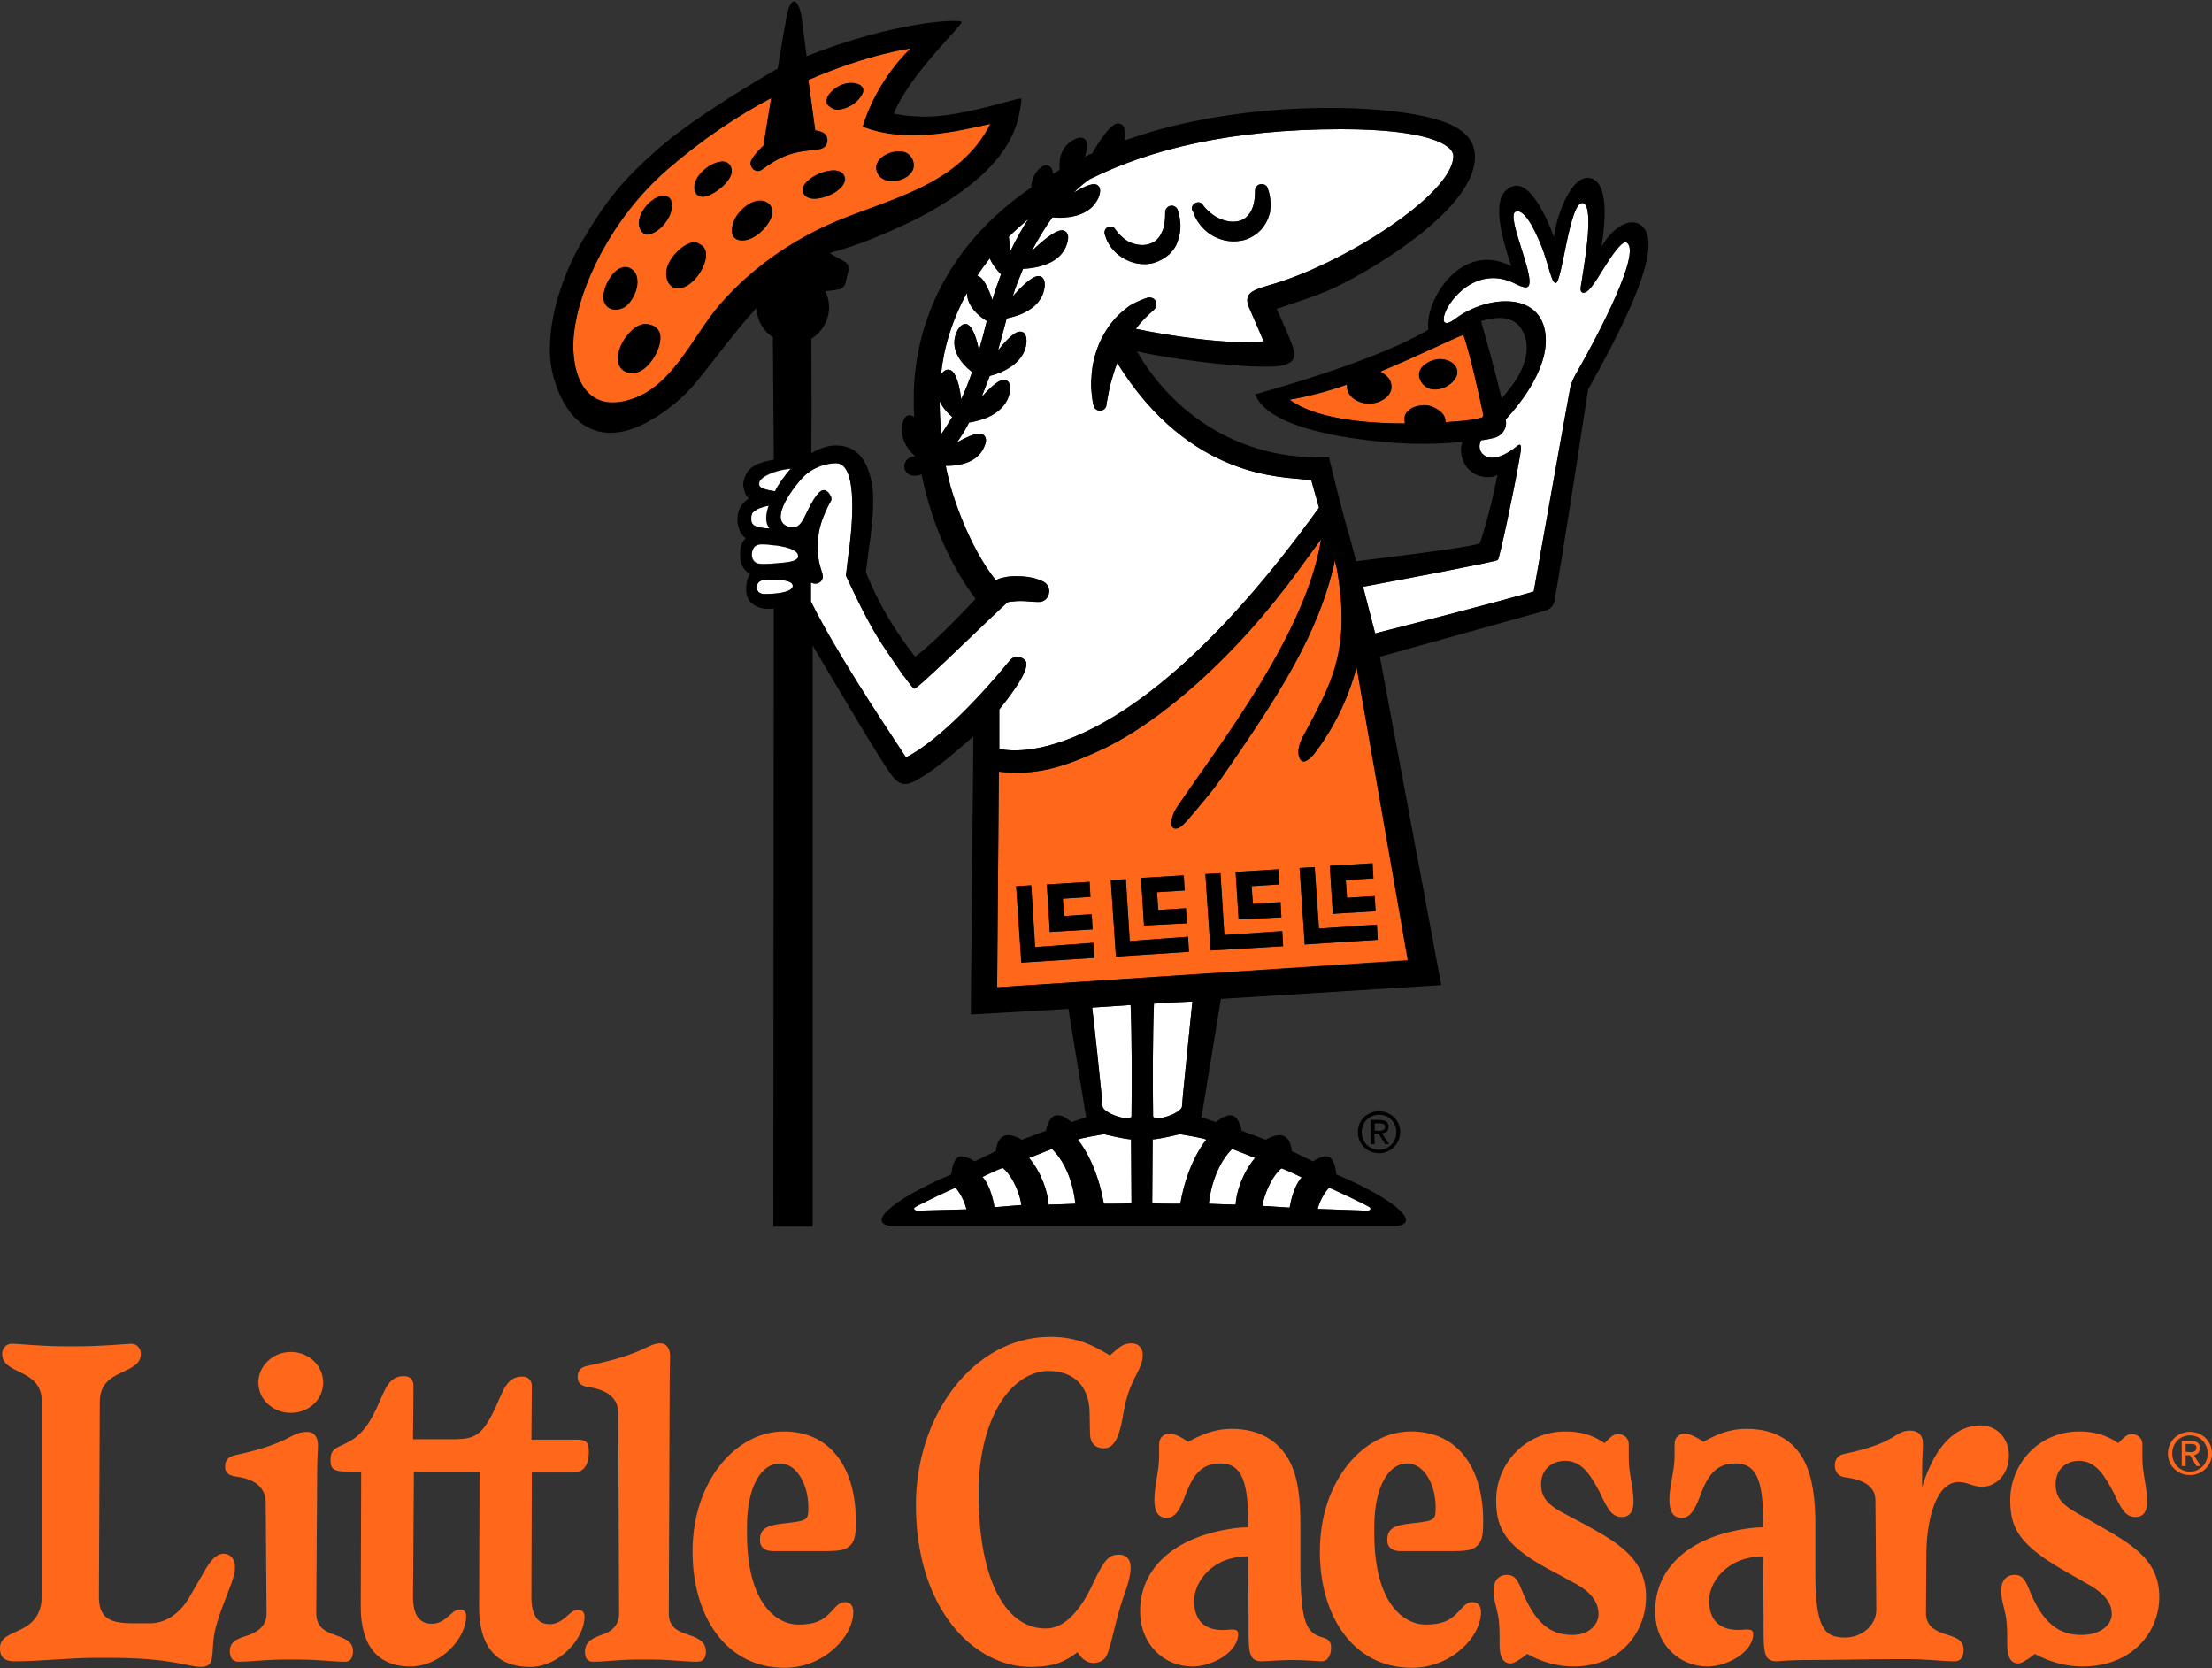
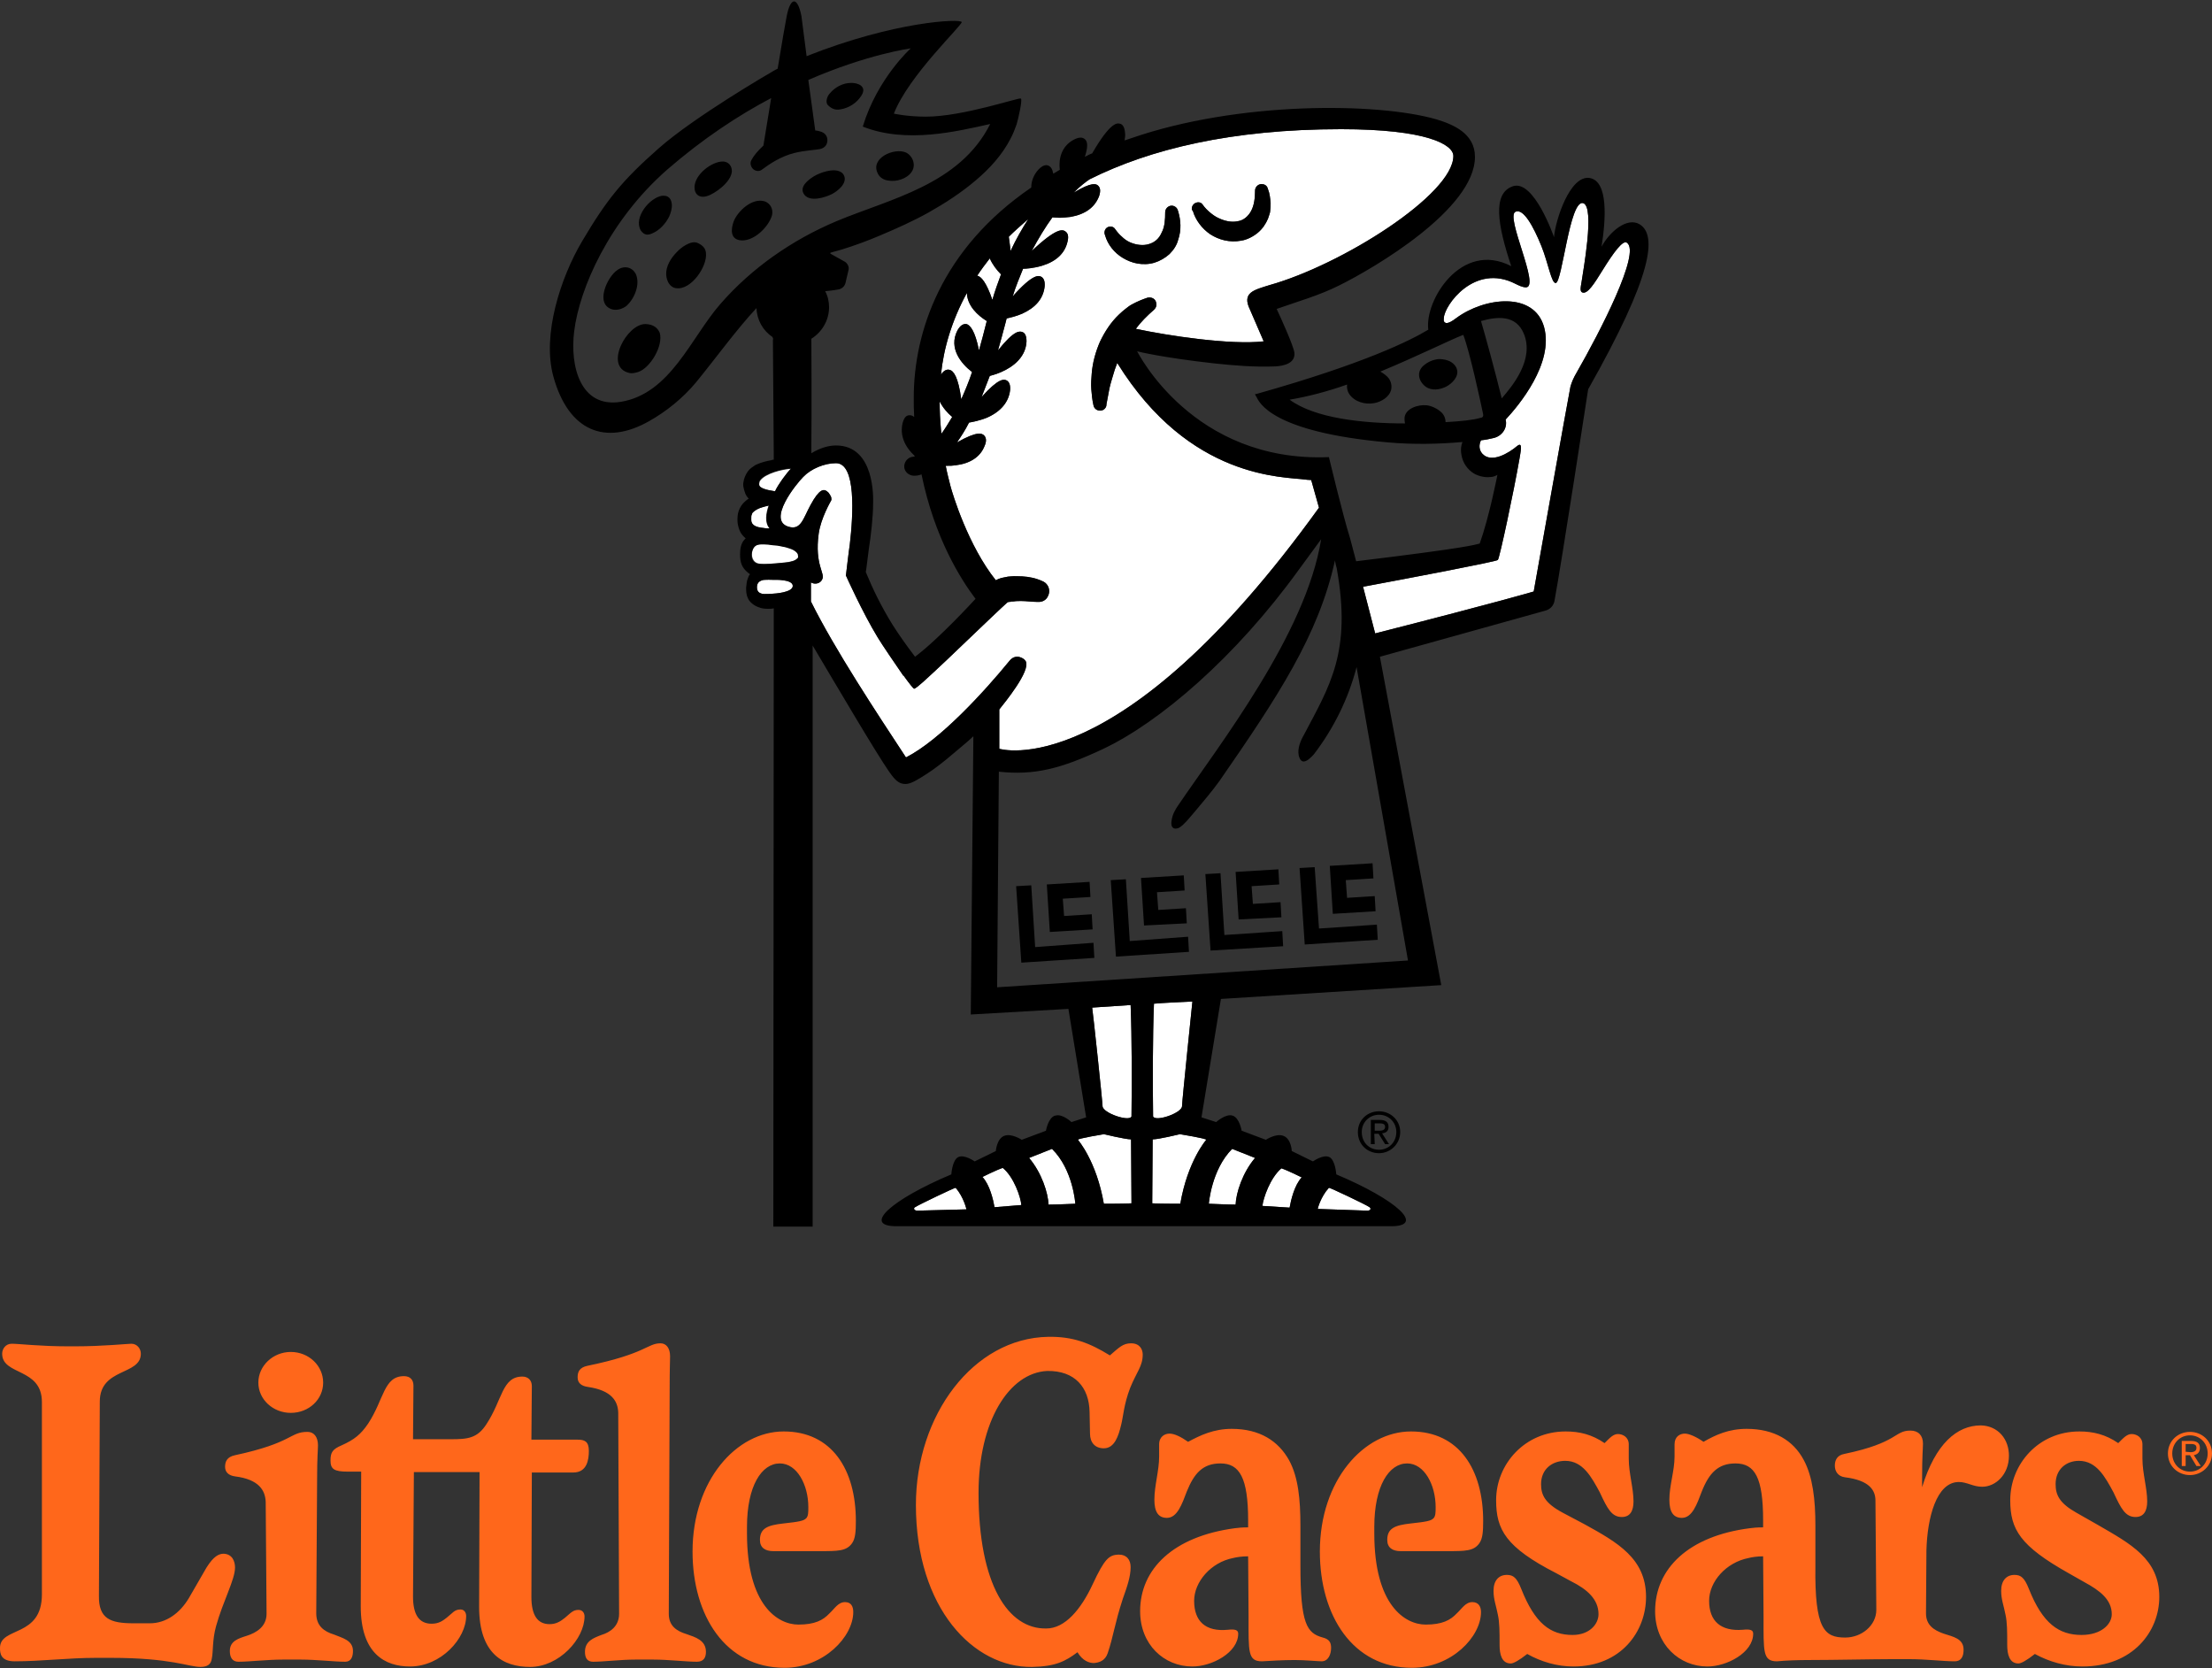
<svg xmlns="http://www.w3.org/2000/svg" version="1.1" id="Layer_1" x="0px" y="0px" viewBox="0 0 512 386.1" style="enable-background:new 0 0 512 386.1;" xml:space="preserve">
  <rect x="0" y="0" width="512" height="386.1" fill="#333333" stroke="none" />
  <style type="text/css"> .st0{fill:#FF671B;} .st1{fill:#FFFFFF;} </style>
  <g>
    <g>
      <g>
-         <path class="st0" d="M230.8,228.5l0.4-49.9c8.2,0.9,14.4-0.7,24-5.2c13.2-6.2,30.8-21.3,45.4-41.5l5.2-7.1 c-3.5,21.9-23.6,47.6-33.1,61.6c-0.7,1-1.3,2.1-1.5,3.4c-0.1,0.6-0.2,1.6,0.5,1.9c0.5,0.2,1.1,0,1.5-0.3c0.6-0.4,1.1-1,1.6-1.5 c0.6-0.7,1.2-1.4,1.8-2.1c2-2.4,3.9-4.6,5.7-7.1c13.5-19.5,22.9-33.7,26.7-51c0.1,0.6,0.2,1.2,0.4,1.8 c3.5,19.4-1.6,27.2-7.6,38.6c-0.8,1.4-1.5,3.1-1.2,4.7c0.5,2.1,1.7,1.8,3.5-0.2c4.6-6,8-12.9,9.9-20.2l11.8,67.8L230.8,228.5z M296.6,212.3l-0.2-3.5l-6.4,0.4l-0.3-4.1l6.4-0.4l-0.2-3.5l-9.9,0.6l0.7,11L296.6,212.3z M283.4,216.4l-0.9-14.3l-3.5,0.2 l1.2,17.7L297,219l-0.2-3.5L283.4,216.4z M304.3,200.7l-3.5,0.2l1.2,17.7l16.9-1.1l-0.2-3.5l-13.4,0.9L304.3,200.7z M308.5,211.5 l9.9-0.6l-0.2-3.5l-6.4,0.4l-0.3-4.1l6.4-0.4l-0.2-3.5l-9.9,0.6L308.5,211.5z M274.7,213.7l-0.2-3.5l-6.4,0.4l-0.3-4.1l6.4-0.4 l-0.2-3.5l-9.9,0.6l0.7,11L274.7,213.7z M239.6,219.2l-0.9-14.3l-3.5,0.2l1.2,17.7l16.9-1.1l-0.2-3.5L239.6,219.2z M252.9,215.1 l-0.2-3.5l-6.4,0.4L246,208l6.4-0.4l-0.2-3.5l-9.9,0.6l0.7,11L252.9,215.1z M261.5,217.8l-0.9-14.3l-3.5,0.2l1.2,17.7l16.9-1.1 l-0.2-3.5L261.5,217.8z M334.6,97.7c0-0.8-0.3-1.6-0.9-2.2c-0.9-0.9-2.4-1.6-3.5-1.7c-1.9-0.2-4.9,0.7-5.1,2.9 c0,0.4,0,0.8,0.1,1.3c-9.8,0-20.9-1.2-26.7-5.5c4.2-0.7,8.8-1.9,13.3-3.5c-0.1,0.8,0.1,1.6,0.5,2.2c1.2,1.8,3.7,2.5,5.8,2.1 c1.6-0.3,3.5-1.4,3.9-3.1c0.2-0.9,0-1.9-0.6-2.7c-0.5-0.6-1.2-1.1-1.9-1.5c8.7-3.6,16.3-7.4,19.2-8.5c1.5,3.9,4,15.5,4.6,18.4 c0.1,0.6-0.3,0.8-0.5,0.8C341.1,97.2,338.2,97.5,334.6,97.7z M335.9,83.8c-0.8-0.5-1.9-0.7-2.8-0.7c-1.4,0.1-2.7,0.7-3.7,1.6 c-1.6,1.5-1,3.6,0.6,4.8c1.4,1,3.3,0.7,4.7,0c1.4-0.7,3.1-2.4,2.5-4.1C337,84.7,336.5,84.2,335.9,83.8z M209.7,35.4 c-2.7-1.2-8.4,1.3-6.5,4.9c0.5,0.9,1.5,1.4,2.5,1.6c1.8,0.3,4.2-0.4,5.3-2c0.8-1.1,0.6-2.6-0.2-3.6 C210.5,35.9,210.2,35.6,209.7,35.4z M188.4,40.8c-1.3,0.8-3.6,2.5-2.2,4.3c1.4,1.7,4.8,0.6,6.4-0.2c1.4-0.6,3.6-2.4,2.9-4.1 c-0.2-0.4-0.4-0.7-0.8-0.9C193,38.8,189.7,40,188.4,40.8z M196.9,19.2c-1.7,0-3.6,0.9-4.9,2.5c-0.7,0.8-0.9,2.1-0.4,2.6 c0.8,0.7,1.7,1.3,3,1c1.8-0.3,3.7-1.4,4.8-3.2C200.8,20,198.4,19.1,196.9,19.2z M169.8,51.3c-0.6,1.7-0.8,3.9,1.4,4.3 c3.1,0.5,6.7-3,7.5-5.8c0.4-1.3-0.2-2.7-1.7-3.2C174.1,45.6,170.7,48.9,169.8,51.3z M161.4,56.2c-1.5-0.6-3.8,1.1-4.7,2.1 c-1.4,1.4-2.6,3.3-2.5,5.3c0.1,1.4,0.8,2.9,2.3,3.1c3.5,0.5,7.3-5.1,6.9-8.2C163.3,57.6,162.8,56.8,161.4,56.2z M154.3,45.4 c-0.3-0.1-0.7-0.1-1-0.1c-2.9,0.4-6.7,5-5,8c0.3,0.5,0.9,1,1.5,1c0.4,0,0.8-0.1,1.2-0.3c1.7-0.7,3.1-2.3,3.9-3.9 c0.4-0.7,0.7-1.9,0.7-2.9C155.5,46.4,155.1,45.7,154.3,45.4z M145.6,61.9c-0.9-0.3-1.9-0.1-2.7,0.5c-2.3,1.5-5.3,7.9-1.2,9 c1.1,0.3,2.4-0.1,3.3-0.8c1.8-1.5,3.2-4.9,2.2-7.2c0-0.1-0.1-0.1-0.1-0.2C146.8,62.7,146.2,62.2,145.6,61.9z M168.8,38.1 c-0.4-0.6-1.2-0.8-2-0.7c-2.7,0.3-6.6,3.5-6.1,6.5c0.1,0.6,0.4,1.1,0.9,1.4c0.6,0.3,1.2,0.3,1.9,0.1c1.8-0.5,5.6-3.2,5.8-5.7 C169.4,39.2,169.2,38.6,168.8,38.1z M149.5,75c-4.4-0.2-9.8,9.9-3.9,11.3c0.7,0.2,1.4,0,2.1-0.2c2.8-0.9,5.9-6.1,5-9.1 C152.2,75.9,151.3,75.1,149.5,75z M229.4,28.6C222.1,42.8,206,46,193.6,51.2C183.4,55.5,174,62,166.7,70.4 c-6.8,7.8-11.5,20.7-23,22.6c-9.4,1.5-11.8-8.3-10.8-16.3c1.2-9.9,8.1-25.7,21.6-37.5c8.2-7.1,16.4-12.5,24-16.5 c-0.8,4.9-1.5,9.2-1.8,11c-1.3,1.2-2.3,2.4-2.8,3.4c-0.3,0.6-0.2,1.3,0.3,1.9c0.6,0.7,1.6,0.7,2.1,0.3c1.9-1.4,4.4-3.1,7.6-3.9 c2.4-0.6,5-0.7,5.9-0.9c0.9-0.2,1.6-0.8,1.7-1.8c0.1-0.9-0.3-1.8-1.4-2.2c-0.4-0.1-0.9-0.3-1.4-0.3l-1.6-11.7 c13.8-6,23.7-7.3,23.7-7.3s-7.7,6.9-11.1,18.1C209.9,33.2,221.6,30.3,229.4,28.6z" />
        <path class="st1" d="M212.3,280.2c-0.6,0-1-0.5-0.5-0.8c0.9-0.6,9.3-4.6,9.4-4.5c1.9,2.2,2.5,5,2.5,5S212.4,280.2,212.3,280.2z M307.6,274.9c0.1-0.1,8.6,3.9,9.4,4.5c0.5,0.4,0.1,0.8-0.5,0.8c-0.1,0-11.5-0.4-11.5-0.4S305.6,277.1,307.6,274.9z M238,50.7 c-1.4,2.2-2.8,4.6-4.1,7.4c-0.1-1.4-0.3-2.4-0.4-3.3C234.8,53.5,236.4,52.1,238,50.7z M229.1,59.8c0.6,1.4,1.6,2.7,2.6,3.7 c-0.7,1.9-1.4,3.8-2,5.9c-1.4-4.1-2.6-5.4-3.5-5.6C227.1,62.4,228.1,61.1,229.1,59.8z M223.8,67.8c0.1,3,2.5,5.2,4.6,6.5 c-0.6,2.4-1.2,4.7-1.8,6.8c-0.9-4.6-2.1-5.9-2.9-6.1c-0.8-0.1-1.5,0.4-2.1,1.5c-2.1,4.1,0.9,7.7,3.4,9.6 c-0.8,2.4-1.7,4.5-2.5,6.3c-0.7-5.2-1.8-6.6-2.7-6.8c-0.7-0.2-1.4,0.2-2,1.1C218.4,80.7,220.3,74.2,223.8,67.8z M217.8,99.4 c-0.2-2.2-0.3-4.3-0.3-6.5c0.7,1.4,1.8,2.7,2.9,3.6c-0.9,1.5-1.7,2.8-2.5,3.9C217.9,100,217.8,99.7,217.8,99.4z M179.4,113.7 c-0.5-0.1-2.5-0.3-3.4-1c-0.4-0.3-0.3-1.1,0-1.5c1.2-1.6,5.1-2.6,7.2-2.7C182.1,109.4,180,112.3,179.4,113.7z M177.9,117 c-0.5,0.1-1.1,0.2-1.5,0.4c-0.9,0.3-1.7,0.7-2.1,1.1c-0.2,0.2-0.3,0.4-0.4,0.7c-0.1,0.2-0.1,0.6-0.1,1c0,0.4,0.1,0.7,0.2,0.9 c0.1,0.2,0.2,0.4,0.5,0.5c0.4,0.3,1.2,0.6,2.2,0.6c0.4,0.1,0.9,0.1,1.4,0.1C176.9,120.9,177.3,118.7,177.9,117z M179,137.4 c0,0-2.2,0.2-2.7,0c-0.2-0.1-1.1-0.2-1.1-1.5c0-1.3,1-1.5,1.2-1.6c0.4-0.2,2.7-0.1,2.7-0.1s4.4-0.2,4.4,1.4 C183.5,137.2,179,137.4,179,137.4z M184.8,128.5c0-0.3-0.1-0.5-0.4-0.8c-0.3-0.3-0.8-0.6-1.4-0.8c-0.6-0.2-1.2-0.4-1.9-0.5 c-0.3-0.1-0.7-0.1-1-0.2l-1.1-0.1c-0.7-0.1-1.4-0.2-2.1-0.2c-1,0-1.9,0-2.5,1c-0.6,1.1-0.5,2.8,0.8,3.4c0.4,0.2,1.1,0.2,1.7,0.2 s1.4,0,2.1-0.1l1.2-0.1c0.4,0,0.7,0,1.1-0.1c0.7-0.1,1.3-0.1,1.9-0.3c0.6-0.1,1.1-0.4,1.3-0.6C184.7,129.2,184.8,129,184.8,128.5 z M209.7,175.3c-6.7-10.2-16.5-25-22-36.1v-0.5l0-3.9c0.1,0,0.2,0.1,0.2,0.1c0.9,0.4,2,0.1,2.4-0.8c0.8-1.4-1.8-3.3-0.8-10.6 c0.5-3.6,2.8-7.5,2.9-7.7c0.1-0.2,0-0.4,0-0.7c-0.1-0.3-0.3-0.6-0.5-0.9c-0.1-0.2-0.3-0.3-0.5-0.5c-0.7-0.5-1.7-0.7-3.8,3.2 c-1.7,3.1-2.2,5.9-5.1,5c-5-1.5,1.8-9.9,3.4-11.5c1.8-1.9,4.9-3.2,7.6-3.2c4.7,0,4,11.9,3.2,18.8c-0.2,1.2-0.9,7.2-0.9,7.2 c0,0,3.8,8.5,7.4,14.4c1.1,1.8,3.9,5.9,5.9,8.8v-0.1c1.3,1.8,2.3,3.1,2.5,3.1c0.6-0.1,3.5-2.9,4.6-3.9c1.4-1.2,14.2-13.6,17-16.1 c0.2-0.1,0.4-0.1,0.6-0.1c0.2-0.1,0.5-0.1,0.8-0.1c0.6-0.1,1.2-0.1,1.8-0.1c1.2,0,2.4,0.2,3.5,0.2l0.3,0c1,0.1,2-0.4,2.4-1.4 c0.6-1.2,0.1-2.7-1.1-3.3c-1.7-0.8-3.2-1.1-4.9-1.2c-0.9,0-1.7-0.1-2.6,0c-0.4,0-1,0.1-1.4,0.2c-0.6,0.1-1,0.2-1.5,0.4 c-0.2,0.1-0.4,0.2-0.6,0.3c-6.4-8-10-19.9-10.5-21.8c-0.4-1.6-0.8-3.1-1.1-4.7c0.2,0,0.3,0,0.5,0c0.5,0,1.1,0,1.7-0.1 c3.4-0.4,5.8-1.9,6.8-4.5c0.5-1.1,0.4-2-0.2-2.5c-0.4-0.3-1.3-1.1-6.2,1.7c0.9-1.3,1.9-2.8,2.8-4.6c0.6-0.1,2.4-0.4,4.3-1.2 c3.1-1.4,4.9-3.6,5.2-6.3c0.1-1.2-0.2-2-0.9-2.3c-0.5-0.2-1.7-0.6-5.7,3.9c0.6-1.5,1.2-3.1,1.9-4.9c0.8-0.2,2.2-0.6,3.7-1.4 c3-1.6,4.7-3.9,4.8-6.6c0-1.2-0.3-2-1.1-2.2c-0.5-0.1-1.7-0.5-5.5,4.3c0.6-2.1,1.2-4.3,1.8-6.6c0.1-0.3,0.1-0.5,0.2-0.8 c0.9-0.2,2.2-0.5,3.6-1.1c3.1-1.4,4.9-3.5,5.2-6.3c0.1-1.2-0.2-2-0.9-2.3c-0.5-0.2-1.8-0.7-6.5,4.6c0.7-2.3,1.6-4.4,2.4-6.4 c0.6,0,2.4-0.1,4.4-0.7c3.3-1,5.3-2.9,5.9-5.6c0.3-1.2,0.1-2-0.6-2.4c-0.5-0.3-1.8-1-7.7,4.6c1.6-3,3.2-5.6,4.8-7.8 c0.4,0,0.9,0.1,1.6,0.1c0.8,0,1.6-0.1,2.6-0.2c3.4-0.6,5.6-2.2,6.6-4.8c0.4-1.2,0.3-2-0.3-2.5c-0.4-0.3-1.3-0.9-5.6,1.7 c1.5-1.5,2.8-2.5,3.7-3.1c14-7,32.9-11.6,58.2-11.6c19.8,0,26,3.6,26,6.2c0,8.9-25.8,25.2-42.6,29.9c-3.5,1.1-6.4,1.7-4.5,5.6 l3.2,7.4c-7.5,0.9-22.2-1.3-29.6-2.9c1.2-1.6,2.6-3,4.2-4.4l0.1-0.1c0.4-0.4,0.6-1,0.4-1.6c-0.2-0.9-1.1-1.3-2-1.1 c-1.2,0.4-2.4,0.9-3.5,1.5c-0.6,0.3-1.1,0.7-1.6,1.1c-0.5,0.4-1,0.8-1.5,1.3c-1.9,1.8-3.3,4-4.4,6.3c-1,2.3-1.7,4.8-1.9,7.3 c-0.1,1.2-0.2,2.5-0.1,3.7c0.1,1.2,0.2,2.4,0.5,3.7c0.1,0.6,0.6,1.1,1.2,1.2c0.9,0.2,1.7-0.4,1.8-1.2l0-0.2 c0.2-1,0.4-2.1,0.6-3.2c0.2-1.1,0.5-2.1,0.8-3.1c0.3-1.1,0.7-2.3,1.1-3.3c16.8,27.1,38.7,26.3,43.6,27c0,0,0.7,0.1,1.3,0.1 l1.8,6.4c-46.4,64.4-74,55.8-74,55.8l0-9.1c1.1-1.4,7.4-9,6.1-11.2c-0.4-0.7-2.3-1.8-3.7-0.1C227.9,160,217.6,171.3,209.7,175.3z M230.2,279.4c-0.3-1.7-1.1-5.2-2.8-7c0,0,3.2-1.6,4.7-2.1c2.6,2.1,4.2,6.9,4.3,8.6L230.2,279.4z M242.7,278.8 c-0.1-2.7-1.6-7.4-4.5-10.8l5.3-2.1c4.9,4.8,5.4,12.7,5.4,12.7S244.4,278.8,242.7,278.8z M261.9,278.5c-1.5,0.1-5.3,0.1-6.4,0.1 c-1.7-9.9-6-14.8-6-14.8c-0.1-0.3,6-1.3,6-1.3s5,1.2,6.3,1.2L261.9,278.5L261.9,278.5z M261.9,258.4c-0.5,1.3-6.7-0.8-6.7-2.4 c0-1-2.2-21.6-2.4-22.8l8.9-0.6C262,240.1,262,251,261.9,258.4z M296.6,270.4c1.5,0.5,4.7,2.1,4.7,2.1c-1.7,1.8-2.5,5.3-2.8,7 l-6.3-0.4C292.4,277.3,294,272.6,296.6,270.4z M285.2,265.9l5.3,2.1c-2.9,3.4-4.4,8.1-4.5,10.8c-1.7,0-6.2-0.2-6.2-0.2 S280.4,270.7,285.2,265.9z M279.2,263.8c0,0-4.3,4.9-6,14.8c-1.1,0-5,0-6.5-0.1l0.1-14.8c1.4,0,6.3-1.2,6.3-1.2 S279.3,263.5,279.2,263.8z M267.1,232.3c2.1-0.2,6.7-0.4,8.9-0.5c0,0-2.4,23.1-2.4,24.2c0,1.6-6.1,3.7-6.7,2.4 C266.8,250.9,266.8,239.8,267.1,232.3z M364.9,86.3c-0.6,1-1.1,2.1-1.4,3.2c-0.5,2.4-8.5,47.4-8.5,47.4s-7.3,2.2-36.7,9.7 l-2.8-10.8c10.2-1.9,30.8-5.8,31.2-6.2c0.4-0.4,3.7-15.9,5-23.4c0.2-1.4,0.9-4.1-0.5-3c-2,1.7-6,4.1-8.1,1.8 c-0.8-0.9-0.8-2.1-0.3-3.1c1-0.1,2-0.3,2.8-0.5c2-0.4,3.4-2.3,2.9-4.3c3-3.2,11.2-13,8.9-21.4c-2.3-8.3-13.8-6.9-20.3-2.1 c-2.2,1.7-2.6,1.1-2.8,0.9c-0.2-0.2-0.1-0.6-0.1-0.9c0.1-2.9,7.1-12.8,16.6-7.9c0.6,0.3,1.6,0.8,2.4,0.8c3.4,0-4.9-16.5-2.4-17.5 c1.8-0.8,4.1,3.3,6,8c1.6,4,2.3,8.6,3.3,8.5c1.5-0.1,3.2-19.2,6.3-18.5c2.9,0.7-0.1,16.4-0.3,18.1c-0.3,1.7-0.4,2.4,0.2,2.6 c1.2,0.4,2.8-2.2,4.6-5.1c2.6-4.2,4.8-7.2,5.7-6.4C379.8,58.5,370.4,76.7,364.9,86.3z M255.8,54.5c0.6,2.1,2.1,4,4.1,5.2 c1,0.6,2.2,1.1,3.4,1.3c1.2,0.2,2.6,0.2,3.9-0.2c1.3-0.4,2.5-1.1,3.5-2c1-1,1.7-2.1,2-3.3c0.8-2.3,0.6-4.6,0-6.6l-0.1-0.3 c-0.2-0.6-0.8-1-1.4-1c-0.8,0-1.5,0.7-1.5,1.5c0,1.7-0.1,3.4-0.8,4.7c-0.6,1.4-1.6,2.3-3,2.7c-1.3,0.4-2.9,0.2-4.3-0.4 c-0.7-0.3-1.4-0.8-1.9-1.3c-0.6-0.5-1.1-1.1-1.6-1.8c-0.3-0.5-1-0.7-1.5-0.5c-0.7,0.2-1.1,1-0.9,1.7L255.8,54.5z M276.1,48.8 c0.6,2.1,2.1,4.1,4,5.4c2,1.3,4.5,2,7.2,1.5c1.3-0.2,2.7-0.9,3.8-1.8c1.1-0.9,1.9-2.1,2.4-3.3c0.1-0.3,0.2-0.6,0.3-0.9 c0.1-0.3,0.2-0.6,0.2-0.9c0.1-0.6,0.1-1.2,0.1-1.8c-0.1-1.2-0.2-2.2-0.6-3.2l-0.1-0.3c-0.2-0.6-0.8-0.9-1.4-0.9 c-0.8,0-1.5,0.7-1.5,1.5c0,1.7-0.2,3.4-0.9,4.7c-0.3,0.6-0.8,1.2-1.3,1.6c-0.5,0.4-1.1,0.7-1.8,0.8c-1.4,0.3-2.9,0-4.4-0.7 c-0.7-0.3-1.4-0.8-2-1.3c-0.6-0.5-1.2-1.1-1.7-1.8c-0.3-0.5-0.9-0.7-1.5-0.5c-0.7,0.2-1.2,1-1,1.7L276.1,48.8z" />
        <path d="M205.7,41.8c1.8,0.3,4.2-0.4,5.3-2c0.8-1.1,0.6-2.6-0.2-3.6c-0.3-0.4-0.7-0.7-1.1-0.9c-2.7-1.2-8.4,1.3-6.5,4.9 C203.7,41.2,204.7,41.7,205.7,41.8z M296.6,212.3l-0.2-3.5l-6.4,0.4l-0.3-4.1l6.4-0.4l-0.2-3.5l-9.9,0.6l0.7,11L296.6,212.3z M147.2,63.5c0-0.1-0.1-0.1-0.1-0.2c-0.3-0.6-0.9-1.1-1.5-1.3c-0.9-0.3-1.9-0.1-2.7,0.5c-2.3,1.5-5.3,7.9-1.2,9.1 c1.1,0.3,2.4-0.1,3.3-0.8C146.9,69.1,148.2,65.8,147.2,63.5z M283.4,216.4l-0.9-14.3l-3.5,0.2l1.2,17.7L297,219l-0.2-3.5 L283.4,216.4z M304.3,200.7l-3.5,0.2l1.2,17.7l16.9-1.1l-0.2-3.5l-13.4,0.9L304.3,200.7z M379.5,51.9c-2.9-1.7-6.9,1.7-8.8,5.2 c1-6.3,1.6-15.1-2.7-15.9c-4.6-0.8-8,9.8-8.3,13.7c0,0-4.6-13.4-9.5-11.8c-4.8,1.6-3.6,8.9-0.4,18.5c-11.6-6-20.1,8-19.2,14.7 c-4.1,2.5-15,7.9-39.5,14.8c-0.2,0.1-0.6,0.1-0.6,0.1s0.1,0.4,0.3,0.6c0.6,1.2,3.3,8.2,30.6,10.6c5.7,0.5,11.5,0.4,17.1-0.1 c-0.3,0.8-0.4,1.6-0.3,2.5c0.2,1.8,1,3.3,2.4,4.4c1.1,0.9,3,1.4,4.4,1.2c0.4,0,0.8-0.1,1.2-0.3c0.1,0,0.4-0.2,0.4-0.2 c0,0-1.9,9.8-4.1,15.9c-1.3,0.3-2.2,0.9-28.6,4.1l-1.4-5.3c-1.7-5.4-4.9-18.8-4.9-18.8c-31.6,1.3-44.3-24.4-44.4-24.5 c0.3,0.1,6.1,1.5,17.8,2.8c4.7,0.5,9.5,0.9,14.2,0.7c1.9-0.1,4.7-0.7,4.4-3.2c-0.2-1.6-3.3-8.4-4.1-10.1 c4.8-1.7,9.8-3.1,14.4-5.4c8.1-4,31.5-17.7,31.5-29.8c0-5.4-5-7.5-9-8.7c-13.6-3.9-45.8-4.2-70.6,4.4c-0.5,0.2-1,0.3-1.5,0.5 c0.1-0.6,0.2-1.2,0.1-1.8c-0.1-1.2-0.5-2-1.3-2.1c-0.5-0.1-2.1-0.4-6.3,6.9c-0.6,0.2-1.1,0.5-1.7,0.8c0.8-2.4,0.6-3.5,0.1-4 c-0.6-0.6-1.4-0.6-2.6,0c-2.9,1.5-3.6,4.4-3.3,7c-0.5,0.3-1,0.6-1.5,0.9c-0.2-1.1-0.6-1.6-1-1.8c-0.7-0.4-1.5-0.1-2.4,0.8 c-1.2,1.3-1.7,2.8-1.7,4.2c-20.8,14.2-27.2,33.4-27.2,48.7c0,1.5,0,2.9,0.1,4.4c-0.5-0.4-0.9-0.4-1.1-0.4c-0.8,0-1.3,0.7-1.6,1.9 c-0.6,2.7,0.4,5.3,2.9,7.6c-0.2,0-0.3,0.1-0.3,0.1c-1.1,0-2.1,0.9-2.2,2.1c-0.1,1.2,0.9,2.2,2.1,2.3c0.1,0,0.1,0,0.2,0 c0.3,0,0.9,0,1.7-0.3c3,14.7,9.1,24.3,12.5,28.8c-0.3,0.3-8.3,9.1-14,13.4c-2.2-2.9-3.8-5.2-5.2-7.4c-2.6-4.2-4.6-8.3-6.2-12.2 c0.1-0.3,0.4-3.2,0.7-5.3c0.5-3.2,1-7.5,1-10.8c0-0.8,0.5-13.2-8.6-13.2c-1.9,0-3.9,0.7-5.7,1.8c0-0.6,0-1.2,0-1.9 c0.1-7.9,0-24.6,0-24.6c2.4-1.5,4.1-4.2,4.1-7.3c0-1.3-0.3-2.6-0.9-3.7c0.8-0.1,2-0.2,3-0.4c0.8-0.1,1.5-0.7,1.7-1.5l0.7-3 c0.2-0.7-0.2-1.5-0.8-1.9l-3.4-1.9l0-0.2c0.9-0.3,1.9-0.5,2.8-0.8c2.9-0.9,5.9-2,8.7-3.2c3.8-1.6,7.6-3.3,11.2-5.3 c3.9-2.2,7.6-4.6,11-7.5c3.2-2.7,6.1-5.9,8-9.6c0.6-1.1,1-2.2,1.4-3.3c0.4-1.3,1.4-5.7,1-6s-13.4,4.2-22,4.2 c-4.3,0-7.4-0.7-7.4-0.7c3.4-8.8,15.9-20.5,15.7-21.2c-0.3-0.8-15.5-0.2-35.9,7.9l-1.2-9.3c-0.9-4.5-2.5-4.5-3.4,0 c-0.3,1.6-1.2,6.6-2.1,12.2c-0.2,0.1-0.4,0.2-0.6,0.3c-1.4,0.8-18.6,10.8-26.9,18.1c-8.5,7.5-12,11.8-17.8,21.6 c-4.9,8.3-9.3,21.6-6.6,31.3c3.5,12.6,12,16,22.1,10.3c4.1-2.3,7.9-5.4,10.9-9c4.9-6,9.1-11.9,14-17.2c0.1,2.8,1.5,5.2,3.7,6.7 c0.1,0.2,0.2,0.4,0.1,0.7l0.2,26.7l0,1c-0.2,0-0.4,0-0.5,0.1c-1.2,0.2-2.4,0.5-3.7,1.1c-0.6,0.4-1.3,0.8-1.8,1.5 c-0.5,0.7-0.9,1.6-1,2.4c-0.1,0.4-0.1,0.9,0,1.3c0.1,0.4,0.2,0.9,0.4,1.4c0.2,0.5,0.5,0.9,0.8,1.2c-0.3,0.2-0.6,0.4-0.9,0.7 c-0.6,0.5-1.1,1.3-1.4,2.1c-0.3,0.8-0.3,1.6-0.3,2.3c0,0.7,0.2,1.5,0.5,2.3c0.3,0.7,0.8,1.3,1.4,1.8c-0.1,0.1-0.1,0.1-0.2,0.2 c-0.9,0.9-1.1,2.2-1.1,3.5c0,1.9,0.4,3.1,1.9,4.3c0.1,0.1,0.3,0.2,0.4,0.3c-0.2,0.2-0.3,0.4-0.4,0.7c-0.4,0.9-0.4,1.6-0.5,2.4 c0,0.7,0,1.6,0.4,2.4c0.3,0.9,1.5,1.8,2.4,2.1c0.9,0.4,1.7,0.4,2.4,0.4c0.4,0,0.8,0,1.2-0.1l0,0.8l-0.1,142.3h9.1l0-134.5 c5.7,9.6,14.7,24.9,17.7,29.2c0.8,1.1,1.8,2.6,3.2,2.8c1.4,0.3,2.9-0.7,4.1-1.4c1-0.6,1.9-1.2,2.9-1.9c2.1-1.5,4.1-3.2,6.1-4.9 c0.7-0.6,1.3-1.1,2-1.7c0.1-0.1,1.2-1.1,1.2-1.1l-0.6,64.4l22.6-1.3l4.1,25.1l-3.4,1.1c0,0-2.1-2-3.7-1.5c0,0-0.1,0-0.1,0 c-1.6,0.5-2.1,3.5-2.1,3.5l-5.6,2.1c0,0-2.4-1.6-4.1-0.9c-1.7,0.7-1.9,3.5-1.9,3.5l-4.9,2.4c0,0-2.4-1.7-3.8-1 c-1.4,0.7-1.6,4-1.6,4c-14,5.9-20.7,12-12.7,12c5,0,109.5,0,114.5,0c8,0,1.3-6.1-12.7-12c0,0-0.2-3.3-1.6-4s-3.8,1-3.8,1 l-4.9-2.4c0,0-0.1-2.8-1.9-3.5c-1.7-0.7-4.1,0.9-4.1,0.9l-5.6-2.1c0,0-0.5-3-2.1-3.5s-3.8,1.5-3.8,1.5l-3.4-1.1l4.5-27.4l51-3.2 L319.4,152l38.4-10.7c1-0.3,1.8-1.1,2-2.2c1.7-9.1,7.8-49,7.8-49C382.6,63.6,383.6,54.4,379.5,51.9z M212.3,280.2 c-0.6,0-1-0.5-0.5-0.8c0.9-0.6,9.3-4.6,9.4-4.5c1.9,2.2,2.5,5,2.5,5S212.4,280.2,212.3,280.2z M307.6,274.9 c0.1-0.1,8.6,3.9,9.4,4.5c0.5,0.4,0.1,0.8-0.5,0.8c-0.1,0-11.5-0.4-11.5-0.4S305.6,277.1,307.6,274.9z M334.6,97.7 c0-0.8-0.3-1.6-0.9-2.2c-0.9-0.9-2.4-1.6-3.5-1.7c-1.9-0.2-4.9,0.7-5.1,2.9c0,0.4,0,0.8,0.1,1.3c-9.8,0-20.9-1.2-26.7-5.5 c4.2-0.7,8.8-1.9,13.3-3.5c-0.1,0.8,0.1,1.6,0.5,2.2c1.2,1.8,3.7,2.5,5.8,2.1c1.6-0.3,3.5-1.4,3.9-3.1c0.2-0.9,0-1.9-0.6-2.7 c-0.5-0.6-1.2-1.1-1.9-1.5c8.7-3.6,16.3-7.4,19.2-8.5c1.5,3.9,4,15.5,4.6,18.4c0.1,0.6-0.3,0.8-0.6,0.8 C341.1,97.2,338.2,97.5,334.6,97.7z M342.8,74.3c3.9-1.1,8.1-1.4,9.9,2.9c2.5,6-2.6,12.1-5.1,15C346,85.7,343.8,77.7,342.8,74.3z M238,50.7c-1.4,2.2-2.8,4.6-4.1,7.4c-0.1-1.4-0.3-2.4-0.4-3.3C234.8,53.5,236.4,52.1,238,50.7z M229.1,59.8 c0.6,1.4,1.6,2.7,2.6,3.7c-0.7,1.9-1.4,3.8-2,5.9c-1.4-4.1-2.6-5.4-3.5-5.6C227.1,62.4,228.1,61.1,229.1,59.8z M223.8,67.8 c0.1,3,2.5,5.2,4.6,6.5c-0.6,2.4-1.2,4.7-1.8,6.8c-0.9-4.6-2.1-5.9-2.9-6.1c-0.8-0.1-1.5,0.4-2.1,1.5c-2.1,4.1,0.9,7.7,3.4,9.6 c-0.8,2.4-1.7,4.5-2.5,6.3c-0.7-5.2-1.8-6.6-2.7-6.8c-0.7-0.2-1.4,0.2-2,1.1C218.4,80.7,220.3,74.2,223.8,67.8z M217.8,99.4 c-0.2-2.2-0.3-4.3-0.3-6.5c0.7,1.4,1.8,2.7,2.9,3.6c-0.9,1.5-1.7,2.8-2.5,3.9C217.9,100,217.8,99.7,217.8,99.4z M166.7,70.4 c-6.8,7.8-11.5,20.7-23,22.6c-9.4,1.5-11.8-8.3-10.8-16.3c1.2-9.9,8.1-25.7,21.6-37.5c8.2-7.1,16.4-12.5,24-16.5 c-0.8,4.9-1.5,9.2-1.8,11c-1.3,1.2-2.3,2.4-2.8,3.4c-0.3,0.6-0.2,1.3,0.3,1.9c0.6,0.7,1.6,0.7,2.1,0.3c1.9-1.4,4.4-3.1,7.6-3.9 c2.4-0.6,5-0.7,5.9-0.9c0.9-0.2,1.6-0.8,1.7-1.8c0.1-0.9-0.3-1.8-1.4-2.2c-0.4-0.1-0.9-0.3-1.4-0.3l-1.6-11.7 c13.8-6,23.7-7.3,23.7-7.3s-7.7,6.9-11.1,18.1c10.1,4,21.8,1.1,29.5-0.6C222.1,42.8,206,46,193.6,51.2 C183.4,55.5,174,62,166.7,70.4z M175.9,111.1c1.2-1.6,5.1-2.6,7.2-2.7c-1,1-3.1,3.9-3.7,5.3c-0.5-0.1-2.5-0.3-3.4-1 C175.5,112.3,175.6,111.5,175.9,111.1z M174,119.2c0.1-0.3,0.1-0.5,0.4-0.7c0.4-0.4,1.2-0.9,2.1-1.1c0.5-0.1,1-0.3,1.5-0.4 c-0.6,1.8-1,4,0.2,5.3c-0.5,0-0.9,0-1.4-0.1c-0.9-0.1-1.8-0.3-2.2-0.6c-0.2-0.1-0.3-0.3-0.5-0.5c-0.1-0.2-0.2-0.5-0.2-0.9 C173.9,119.7,173.9,119.4,174,119.2z M179,137.4c0,0-2.2,0.2-2.7,0c-0.2-0.1-1.1-0.2-1.1-1.5c0-1.3,1-1.5,1.2-1.6 c0.4-0.2,2.7-0.1,2.7-0.1s4.4-0.2,4.4,1.4C183.5,137.2,179,137.4,179,137.4z M184.4,129.4c-0.2,0.2-0.7,0.5-1.3,0.6 c-0.6,0.2-1.2,0.2-1.9,0.3c-0.3,0-0.7,0-1.1,0.1l-1.2,0.1c-0.7,0-1.4,0.1-2.1,0.1s-1.3-0.1-1.7-0.2c-1.3-0.5-1.4-2.2-0.8-3.4 c0.5-1,1.4-1,2.5-1c0.6,0,1.4,0.1,2.1,0.2l1.1,0.1c0.4,0.1,0.7,0.1,1,0.2c0.7,0.1,1.3,0.3,1.9,0.5c0.6,0.2,1.1,0.5,1.4,0.8 c0.3,0.3,0.4,0.5,0.4,0.8C184.8,129,184.7,129.2,184.4,129.4z M209.7,175.3c-6.7-10.2-16.5-25-22-36.1v-0.5l0-3.9 c0.1,0,0.2,0.1,0.2,0.1c0.9,0.4,2,0.1,2.4-0.8c0.8-1.4-1.8-3.3-0.8-10.6c0.5-3.6,2.8-7.5,2.9-7.7c0.1-0.2,0-0.4,0-0.7 c-0.1-0.3-0.3-0.6-0.5-0.9c-0.1-0.2-0.3-0.3-0.5-0.5c-0.7-0.5-1.7-0.7-3.8,3.2c-1.7,3.1-2.2,5.9-5.1,5c-5-1.5,1.8-9.9,3.4-11.5 c1.8-1.9,4.9-3.2,7.6-3.2c4.7,0,4,11.9,3.2,18.8c-0.2,1.2-0.9,7.2-0.9,7.2c0,0,3.8,8.5,7.4,14.4c1.1,1.8,3.9,5.9,5.9,8.8v-0.1 c1.3,1.8,2.3,3.1,2.5,3.1c0.6-0.1,3.5-2.9,4.6-3.9c1.4-1.2,14.2-13.6,17-16.1c0.2-0.1,0.4-0.1,0.6-0.1c0.2-0.1,0.5-0.1,0.8-0.1 c0.6-0.1,1.2-0.1,1.8-0.1c1.2,0,2.4,0.2,3.5,0.2l0.3,0c1,0.1,2-0.4,2.4-1.4c0.6-1.2,0.1-2.7-1.1-3.3c-1.7-0.8-3.2-1.1-4.9-1.2 c-0.9,0-1.7-0.1-2.6,0c-0.4,0-1,0.1-1.4,0.2c-0.6,0.1-1,0.2-1.5,0.4c-0.2,0.1-0.4,0.2-0.6,0.3c-6.4-8-10-19.9-10.5-21.8 c-0.4-1.6-0.8-3.1-1.1-4.7c0.2,0,0.3,0,0.5,0c0.5,0,1.1,0,1.7-0.1c3.4-0.4,5.8-1.9,6.8-4.5c0.5-1.1,0.4-2-0.2-2.5 c-0.4-0.3-1.3-1.1-6.2,1.7c0.9-1.3,1.9-2.8,2.8-4.6c0.6-0.1,2.4-0.4,4.3-1.2c3.1-1.4,4.9-3.6,5.2-6.3c0.1-1.2-0.2-2-0.9-2.3 c-0.5-0.2-1.7-0.6-5.7,3.9c0.6-1.5,1.2-3.1,1.9-4.9c0.8-0.2,2.2-0.6,3.7-1.4c3-1.6,4.7-3.9,4.8-6.6c0-1.2-0.3-2-1.1-2.2 c-0.5-0.1-1.7-0.5-5.5,4.3c0.6-2.1,1.2-4.3,1.8-6.6c0.1-0.3,0.1-0.5,0.2-0.8c0.9-0.2,2.2-0.5,3.6-1.1c3.1-1.4,4.9-3.5,5.2-6.3 c0.1-1.2-0.2-2-0.9-2.3c-0.5-0.2-1.8-0.7-6.5,4.6c0.7-2.3,1.6-4.4,2.4-6.4c0.6,0,2.4-0.1,4.4-0.7c3.3-1,5.3-2.9,5.9-5.6 c0.3-1.2,0.1-2-0.6-2.4c-0.5-0.3-1.8-1-7.7,4.6c1.6-3,3.2-5.6,4.8-7.8c0.4,0,0.9,0.1,1.6,0.1c0.8,0,1.6-0.1,2.6-0.2 c3.4-0.6,5.6-2.2,6.6-4.8c0.4-1.2,0.3-2-0.3-2.5c-0.4-0.3-1.3-0.9-5.6,1.7c1.5-1.5,2.8-2.5,3.7-3.1c14-7,32.9-11.6,58.2-11.6 c19.8,0,26,3.5,26,6.2c0,8.9-25.8,25.2-42.6,29.9c-3.5,1.1-6.4,1.7-4.5,5.6l3.2,7.4c-7.5,0.9-22.2-1.3-29.6-2.9 c1.2-1.6,2.6-3,4.2-4.4l0.1-0.1c0.4-0.4,0.6-1,0.4-1.6c-0.2-0.9-1.1-1.3-2-1.1c-1.2,0.4-2.4,0.9-3.5,1.5 c-0.6,0.3-1.1,0.7-1.6,1.1c-0.5,0.4-1,0.8-1.5,1.3c-1.9,1.8-3.3,4-4.4,6.3c-1,2.3-1.7,4.8-1.9,7.3c-0.1,1.2-0.2,2.5-0.1,3.7 c0.1,1.2,0.2,2.4,0.5,3.7c0.1,0.6,0.6,1.1,1.2,1.2c0.9,0.2,1.7-0.4,1.8-1.2l0-0.2c0.2-1,0.4-2.1,0.6-3.2c0.2-1.1,0.5-2.1,0.8-3.1 c0.3-1.1,0.7-2.3,1.1-3.3c16.8,27.1,38.7,26.3,43.6,27c0,0,0.7,0.1,1.3,0.1l1.8,6.4c-46.4,64.4-74,55.8-74,55.8l0-9.1 c1.1-1.4,7.4-9,6.1-11.2c-0.4-0.7-2.3-1.8-3.7-0.1C227.9,160,217.6,171.3,209.7,175.3z M230.2,279.4c-0.3-1.7-1.1-5.2-2.8-7 c0,0,3.2-1.6,4.7-2.1c2.6,2.1,4.2,6.9,4.3,8.6L230.2,279.4z M242.7,278.8c-0.1-2.7-1.6-7.4-4.5-10.8l5.3-2.1 c4.9,4.8,5.4,12.7,5.4,12.7S244.4,278.8,242.7,278.8z M261.9,278.5c-1.5,0.1-5.3,0.1-6.4,0.1c-1.7-9.9-6-14.8-6-14.8 c-0.1-0.3,6-1.3,6-1.3s5,1.2,6.3,1.2L261.9,278.5L261.9,278.5z M261.9,258.4c-0.5,1.3-6.7-0.8-6.7-2.4c0-1-2.2-21.6-2.4-22.8 l8.9-0.6C262,240.1,262,251,261.9,258.4z M296.6,270.4c1.5,0.5,4.7,2.1,4.7,2.1c-1.7,1.8-2.5,5.3-2.8,7l-6.3-0.4 C292.4,277.3,294,272.6,296.6,270.4z M285.2,265.9l5.3,2.1c-2.9,3.4-4.4,8.1-4.5,10.8c-1.7,0-6.2-0.2-6.2-0.2 S280.4,270.7,285.2,265.9z M279.2,263.8c0,0-4.3,4.9-6,14.8c-1.1,0-5,0-6.5-0.1l0.1-14.8c1.4,0,6.3-1.2,6.3-1.2 S279.3,263.5,279.2,263.8z M267.1,232.3c2.1-0.2,6.7-0.4,8.9-0.5c0,0-2.4,23.1-2.4,24.2c0,1.6-6.1,3.7-6.7,2.4 C266.8,250.9,266.8,239.8,267.1,232.3z M325.9,222.3l-95.1,6.2l0.4-49.9c8.2,0.9,14.4-0.7,24-5.2c13.2-6.2,30.8-21.3,45.4-41.5 l5.2-7.1c-3.5,21.9-23.6,47.6-33.1,61.6c-0.7,1-1.3,2.1-1.5,3.4c-0.1,0.6-0.2,1.6,0.5,1.9c0.5,0.2,1.1,0,1.5-0.3 c0.6-0.4,1.1-1,1.6-1.5c0.6-0.7,1.2-1.4,1.8-2.1c2-2.4,3.9-4.6,5.7-7.1c13.5-19.5,22.9-33.7,26.7-51c0.1,0.6,0.2,1.2,0.4,1.8 c3.5,19.4-1.6,27.2-7.6,38.6c-0.8,1.4-1.5,3.1-1.2,4.7c0.5,2.1,1.7,1.8,3.5-0.2c4.6-6,8-12.9,9.9-20.2L325.9,222.3z M364.9,86.3 c-0.6,1-1.1,2.1-1.4,3.2c-0.5,2.4-8.5,47.4-8.5,47.4s-7.3,2.2-36.7,9.7l-2.8-10.8c10.2-1.9,30.8-5.8,31.2-6.2 c0.4-0.4,3.7-15.9,5-23.4c0.2-1.4,0.9-4.1-0.5-3c-2,1.7-6,4.1-8.1,1.8c-0.8-0.9-0.8-2.1-0.3-3.1c1-0.1,2-0.3,2.8-0.5 c2-0.4,3.4-2.3,2.9-4.3c3-3.2,11.2-13,8.9-21.4c-2.3-8.3-13.8-6.9-20.3-2.1c-2.2,1.7-2.6,1.1-2.8,0.9c-0.2-0.2-0.1-0.6-0.1-0.9 c0.1-2.9,7.1-12.8,16.6-7.9c0.6,0.3,1.6,0.8,2.4,0.8c3.4,0-4.9-16.5-2.4-17.5c1.8-0.8,4.1,3.3,6,8c1.6,4,2.3,8.6,3.3,8.5 c1.5-0.1,3.2-19.2,6.3-18.5c2.9,0.7-0.1,16.4-0.3,18.1c-0.3,1.7-0.4,2.4,0.2,2.6c1.2,0.4,2.8-2.2,4.6-5.1 c2.6-4.2,4.8-7.2,5.7-6.4C379.8,58.5,370.4,76.7,364.9,86.3z M335.9,83.8c-0.8-0.5-1.9-0.7-2.8-0.7c-1.4,0.1-2.7,0.7-3.7,1.6 c-1.6,1.5-1,3.6,0.6,4.8c1.4,1,3.3,0.7,4.7,0c1.4-0.7,3.1-2.4,2.5-4.1C337,84.7,336.5,84.2,335.9,83.8z M308.5,211.5l9.9-0.6 l-0.2-3.5l-6.4,0.4l-0.3-4.1l6.4-0.4l-0.2-3.5l-9.9,0.6L308.5,211.5z M149.5,75c-4.4-0.2-9.8,9.9-3.9,11.3c0.7,0.2,1.4,0,2.1-0.2 c2.8-0.9,5.9-6.1,5-9.1C152.2,75.9,151.3,75.1,149.5,75z M239.6,219.2l-0.9-14.3l-3.5,0.2l1.2,17.7l16.9-1.1l-0.2-3.5 L239.6,219.2z M274.7,213.7l-0.2-3.5l-6.4,0.4l-0.3-4.1l6.4-0.4l-0.2-3.5l-9.9,0.6l0.7,11L274.7,213.7z M252.9,215.1l-0.2-3.5 l-6.4,0.4L246,208l6.4-0.4l-0.2-3.5l-9.9,0.6l0.7,11L252.9,215.1z M255.8,54.5c0.6,2.1,2.1,4,4.1,5.2c1,0.6,2.2,1.1,3.4,1.3 c1.2,0.2,2.6,0.2,3.9-0.2c1.3-0.4,2.5-1.1,3.5-2c1-1,1.7-2.1,2-3.3c0.8-2.3,0.6-4.6,0-6.6l-0.1-0.3c-0.2-0.6-0.8-1-1.4-1 c-0.8,0-1.5,0.7-1.5,1.5c0,1.7-0.1,3.4-0.8,4.7c-0.6,1.4-1.6,2.3-3,2.7c-1.3,0.4-2.9,0.2-4.3-0.4c-0.7-0.3-1.4-0.8-1.9-1.3 c-0.6-0.5-1.1-1.1-1.6-1.8c-0.3-0.5-1-0.7-1.5-0.5c-0.7,0.2-1.1,1-0.9,1.7L255.8,54.5z M276.1,48.8c0.6,2.1,2.1,4.1,4,5.4 c2,1.3,4.5,2,7.2,1.5c1.3-0.2,2.7-0.9,3.8-1.8c1.1-0.9,1.9-2.1,2.4-3.3c0.1-0.3,0.2-0.6,0.3-0.9c0.1-0.3,0.2-0.6,0.2-0.9 c0.1-0.6,0.1-1.2,0.1-1.8c-0.1-1.2-0.2-2.2-0.6-3.2l-0.1-0.3c-0.2-0.6-0.8-0.9-1.4-0.9c-0.8,0-1.5,0.7-1.5,1.5 c0,1.7-0.2,3.4-0.9,4.7c-0.3,0.6-0.8,1.2-1.3,1.6c-0.5,0.4-1.1,0.7-1.8,0.8c-1.4,0.3-2.9,0-4.4-0.7c-0.7-0.3-1.4-0.8-2-1.3 c-0.6-0.5-1.2-1.1-1.7-1.8c-0.3-0.5-0.9-0.7-1.5-0.5c-0.7,0.2-1.2,1-1,1.7L276.1,48.8z M261.5,217.8l-0.9-14.3l-3.5,0.2l1.2,17.7 l16.9-1.1l-0.2-3.5L261.5,217.8z M195.4,40.7c-0.2-0.4-0.4-0.7-0.8-0.9c-1.7-1-4.9,0.2-6.2,1c-1.3,0.8-3.6,2.5-2.2,4.3 c1.4,1.7,4.8,0.6,6.4-0.2C193.9,44.2,196.1,42.5,195.4,40.7z M161.4,56.2c-1.5-0.6-3.8,1.1-4.7,2.1c-1.4,1.4-2.6,3.3-2.5,5.3 c0.1,1.4,0.8,2.9,2.3,3.1c3.5,0.5,7.3-5.1,6.9-8.2C163.3,57.6,162.8,56.8,161.4,56.2z M166.9,37.4c-2.7,0.3-6.6,3.5-6.1,6.5 c0.1,0.6,0.4,1.1,0.9,1.4c0.6,0.3,1.2,0.3,1.9,0.1c1.8-0.5,5.6-3.2,5.8-5.7c0-0.6-0.1-1.1-0.5-1.6 C168.4,37.5,167.6,37.3,166.9,37.4z M177,46.6c-2.9-0.9-6.3,2.3-7.2,4.7c-0.6,1.7-0.8,3.9,1.4,4.3c3.1,0.5,6.7-3,7.5-5.8 C179,48.5,178.4,47.1,177,46.6z M194.6,25.3c1.8-0.3,3.7-1.4,4.8-3.2c1.4-2.2-1-3-2.5-2.9c-1.7,0-3.6,0.9-4.9,2.5 c-0.7,0.8-0.9,2.1-0.4,2.6C192.3,25,193.2,25.6,194.6,25.3z M155.5,47.2c-0.1-0.8-0.4-1.5-1.2-1.8c-0.3-0.1-0.7-0.1-1-0.1 c-2.9,0.4-6.7,5-5,8c0.3,0.5,0.9,1,1.5,1c0.4,0,0.8-0.1,1.2-0.3c1.7-0.7,3.1-2.3,3.9-3.9C155.2,49.4,155.6,48.3,155.5,47.2z" />
      </g>
      <g>
        <path d="M319.2,257.2c2.6,0,4.9,2,4.9,4.8c0,2.8-2.3,4.9-4.9,4.9c-2.7,0-4.9-2-4.9-4.9C314.3,259.2,316.5,257.2,319.2,257.2z M319.2,258c-2.2,0-4,1.7-4,4c0,2.4,1.7,4.1,4,4.1c2.2,0,4-1.7,4-4.1C323.2,259.7,321.4,258,319.2,258z M318.2,264.8h-0.9v-5.6 h2.1c1.3,0,2,0.5,2,1.6c0,1-0.6,1.4-1.5,1.5l1.6,2.5h-0.9l-1.5-2.4h-1L318.2,264.8L318.2,264.8z M318.2,261.7h1 c1,0,1.4-0.3,1.4-0.9c0-0.5-0.3-0.8-1.2-0.8h-1.2L318.2,261.7L318.2,261.7z" />
      </g>
    </g>
    <path class="st0" d="M506.9,331.4c-2.8,0-5.1,2.1-5.1,5c0,2.9,2.3,5,5.1,5c2.7,0,5.1-2.1,5.1-5C512,333.5,509.7,331.4,506.9,331.4z M506.9,340.6c-2.3,0-4.1-1.8-4.1-4.2c0-2.4,1.8-4.2,4.1-4.2c2.3,0,4.1,1.8,4.1,4.2C511,338.8,509.2,340.6,506.9,340.6z M509.2,335.1c0-1.1-0.7-1.6-2-1.6H505v5.8h0.9v-2.5h1l1.5,2.5h1l-1.6-2.5C508.6,336.6,509.2,336.2,509.2,335.1z M505.9,336v-1.8 h1.2c1,0,1.3,0.3,1.3,0.9c0,0.6-0.4,1-1.4,1L505.9,336L505.9,336z M135.3,374.1c0,5.2-5.9,11.7-12.6,11.7c-6.2,0-11.8-3-11.8-13.9 l0.1-31.2H95.8l-0.2,28.8c0,4.2,1.4,6.3,4.3,6.3c1.7,0,2.6-0.7,3.5-1.4c1.4-1.1,1.8-1.9,3.2-1.9c0.9,0,1.3,0.8,1.3,1.5 c0,5.2-5.8,11.7-13,11.7c-5.8,0-11.4-3-11.4-13.9l0.1-31.2h-3.1c-3.2,0-4-0.6-4-2.6c0-1.9,0.5-2.6,2.6-3.5c2.9-1.3,4.4-2.5,6.1-5 c3.7-5.6,3.6-11,8.3-11c1.5,0,2.2,0.9,2.2,2.2l-0.1,12.4h8.8c3.8,0,6.1-0.2,8.2-3.5c3.7-5.6,3.6-11,8.3-11c1.3,0,2.2,0.8,2.2,2.2 l-0.1,12.4h10.7c1.6,0,2.6,0.4,2.6,2.6c0,2-0.4,5-3.6,5h-9.6l-0.1,28.8c0,4.2,1.4,6.3,4.2,6.3c1.6,0,2.6-0.7,3.6-1.5 c1.4-1.2,1.9-1.8,3.1-1.8C134.9,372.6,135.3,373.4,135.3,374.1z M186.6,351.4c0.5-0.5,0.5-1.4,0.5-2.6c0-5.1-2.6-10.1-6.6-10.1 c-4.2,0-7.6,5.2-7.6,14.7v1.5c0,16.6,7.1,21.1,11.9,21.1c3.8,0,5.7-1,7.2-2.6c1.2-1.1,2-2.6,3.6-2.6c1.4,0,1.9,1,1.9,2.3 c0,5.7-6.8,12.9-15.9,12.9c-13.7,0-21.3-12.1-21.3-26.9c0-16.5,10.2-27.8,21.1-27.8c11.2,0,16.7,8.9,16.7,20.7 c0,2.4-0.1,4.1-0.9,5.2c-1.3,1.8-3.2,1.8-7.5,1.8H179c-1.9,0-3.1-0.8-3.1-2.6c0-2.7,1.8-3.4,5.4-3.8C185,352.2,186,352,186.6,351.4 z M163.4,382.3c0,1.3-0.5,2.3-2.1,2.3c-2.5,0-6.5-0.5-10.1-0.5h-4.1c-3.5,0-7.4,0.5-9.8,0.5c-1.4,0-1.9-0.9-1.9-2.3 c0-2.5,2-3.2,3.8-3.9c2-0.6,4.1-2,4.1-4.9l-0.2-46.6c-0.1-2.6-1.5-5.1-7-5.9c-1.5-0.2-2.4-0.9-2.4-2.2s0.4-2.3,2.3-2.7 c13.6-2.8,13.8-5.2,16.9-5.2c1.3,0,2.2,1.1,2.2,3c0,1-0.1,2.8-0.1,7.8l-0.2,51.8c0,2.8,1.8,4,4.1,4.7 C160.9,378.9,163.4,379.6,163.4,382.3z M81.7,382.1c0,1.3-0.4,2.5-1.8,2.5c-2.5,0-6.6-0.5-10.3-0.5h-4.1c-3.7,0-7.8,0.5-10.3,0.5 c-1.5,0-2-1.1-2-2.5c0-2.3,2-2.9,3.9-3.5c2.2-0.7,4.6-2.1,4.6-5.1l-0.2-25.9c-0.1-2.6-1.5-5.2-7.1-5.9c-1.5-0.2-2.3-1-2.3-2.2 c0-1.2,0.4-2.3,2.3-2.7c13.5-2.9,12.6-5.4,16.8-5.4c1.4,0,2.4,1.1,2.4,3.1c0,1-0.2,2.8-0.2,7.8l-0.2,31.1c0,2.9,1.8,4.2,4.1,4.9 C79.2,379.1,81.7,379.6,81.7,382.1z M59.8,320c0-3.9,3.4-7.1,7.5-7.1c4.2,0,7.5,3.2,7.5,7.1s-3.3,7-7.5,7 C63.2,327,59.8,323.9,59.8,320z M54.4,362.8c0,2.8-2.8,7.8-4.4,13.6c-0.9,3.3-0.6,5.8-1,7.6c-0.2,1.2-1,1.8-2.6,1.8 c-2.7,0-6.8-2.1-20.7-2.1h-3.5c-6.4,0-12.7,0.8-18.8,0.8c-3.3,0-3.4-1.9-3.4-3.1c0-5,9.7-2.3,9.7-12.4v-44.5c0-8-9.2-6.1-9.2-11.2 c0-1.1,0.8-2.3,2.2-2.3c1.7,0,6.5,0.6,13.1,0.6h1.5c6.6,0,12.2-0.6,13.1-0.6c1.3,0,2.2,1.1,2.2,2.3c0,5.1-9.5,3.2-9.5,11.1 l-0.2,44.9c-0.1,5.4,2.7,6.4,8,6.4h3.8c3.7,0,6.9-2.3,9-5.8l4.1-7.1c1.7-2.7,2.9-3.2,4-3.2C53.8,359.7,54.4,361.4,54.4,362.8z M331.8,351.4c0.5-0.5,0.5-1.4,0.5-2.6c0-5.1-2.6-10.1-6.6-10.1c-4.2,0-7.6,5.2-7.6,14.7v1.5c0,16.6,7.1,21.1,11.9,21.1 c3.8,0,5.7-1,7.2-2.6c1.2-1.1,2-2.6,3.6-2.6c1.4,0,2,1,2,2.3c0,5.7-6.8,12.9-16,12.9c-13.7,0-21.3-12.1-21.3-26.9 c0-16.5,10.2-27.8,21.1-27.8c11.2,0,16.7,8.9,16.7,20.7c0,2.4-0.1,4.1-0.9,5.2c-1.3,1.8-3.2,1.8-7.5,1.8h-10.7 c-1.9,0-3.1-0.8-3.1-2.6c0-2.7,1.8-3.4,5.4-3.8C330.2,352.2,331.2,352,331.8,351.4z M465,336.9c0,4.4-3.1,7.2-6.2,7.2 c-2.1,0-3.5-1.1-5.4-1.1c-5.2,0-7.3,8.3-7.5,15.8l-0.1,14.6c0,2.7,1.8,3.9,4.1,4.7c2.1,0.7,4.6,1.1,4.6,3.7c0,1.4-0.4,2.7-2.1,2.7 c-2.5,0-6.6-0.5-10.4-0.5h-4.1c-4.2,0-13.5,0.2-19,0.2c-2.8,0-5.6,0.1-7.6,0.3c-3.3,0-3.1-2.2-3.1-10.3l-0.1-14 c-1.4,0-2.6,0.2-3.4,0.4c-5.1,1-9.1,5.4-9.1,9.9c0,4.7,2.7,7.1,7.8,6.7c1.8-0.2,2.4,0.1,2.4,0.9c0,4.4-6.1,7.6-10.6,7.6 c-6.5,0-12.1-5.1-12.1-12.8c0-9.9,7.8-17.4,21.9-19.2c0.8-0.1,1.6-0.2,3.1-0.2v-1.6c0-9.9-1.9-13.2-6.4-13.2c-4,0-6.1,2.2-7.8,6.5 c-1.1,2.9-2.2,6.1-4.6,6.1c-2,0-2.9-1.4-2.9-4.2c0-3.3,1.2-6.7,1.2-10v-2.8c0-1.8,1.2-2.5,2.4-2.5c0.9,0,2.6,0.7,4.3,1.9 c2.8-1.6,5.8-3,10-3c6.4,0,10.8,2.7,13.2,7.2c2.1,3.9,2.7,9.2,2.7,15.2v9.3c-0.2,14.7,2.1,16.6,6.9,16.6c3.8,0,7.2-2.8,7.2-6.4 l-0.2-25.3c0-2.4-1.4-4.7-7.1-5.4c-1.5-0.2-2.3-1.3-2.3-2.7c0-1.2,0.5-2.4,2.2-2.7c12.5-2.6,11.5-5.4,15.3-5.4c1.8,0,2.9,1.1,2.9,3 c0,1.1-0.2,2.9-0.2,7.9v2.2c3.1-10.1,8.1-14.3,13.6-14.3C462.5,330,465,333.1,465,336.9z M499.8,369.6c0,8-6.1,16.1-17.8,16.1 c-3.9,0-7.7-1.1-11-2.9c-1.9,1.5-3.2,2.2-3.8,2.2c-2.1,0-2.6-2.1-2.6-4.3c0-3.1,0-5.2-0.4-7c-0.4-2.1-1-3.5-1-5.5 c0-2.4,1.2-3.7,3.1-3.7c1.5,0,2.3,0.7,3.3,3.2c3.2,8.1,7,10.7,12.2,10.7c4.6,0,7-2.5,7-4.8c0-3.4-2.8-5.5-6.3-7.4l-3.7-2.1 c-11.2-6.3-13.5-10.1-13.5-16.9c0-8.3,6.5-15.9,16-15.9c3.2,0,6.1,0.7,9,2.7c1.2-1.2,2-2.1,3.1-2.1s2.5,0.7,2.5,2.4v3.3 c0,3.4,1.1,6.8,1.1,9.9c0,2.2-0.8,3.6-2.7,3.6c-2.3,0-3.3-1.8-5.1-5.7c-1.9-3.5-3.9-7.3-8-7.3c-2.9,0-5.4,1.9-5.4,5.4 c0,2.5,0.9,4.4,4.8,6.6l5.1,2.9C493.1,357.3,499.8,360.8,499.8,369.6z M381,369.6c0,8-5.8,16.1-16.8,16.1c-3.8,0-7.5-1.1-10.7-2.9 c-1.9,1.5-3.2,2.2-3.8,2.2c-2.1,0-2.6-2.1-2.6-4.3c0-3.1,0-5.2-0.4-7c-0.4-2.1-1-3.5-1-5.5c0-2.4,1.2-3.7,3.1-3.7 c1.5,0,2.3,0.7,3.3,3.2c3.2,8.1,6.8,10.7,11.9,10.7c3.9,0,6-2.5,6-4.8c0-3.5-2.7-5.8-6.3-7.6l-3.5-1.9c-11.7-6-13.9-10.1-13.9-16.9 c0-8.3,6.6-15.9,16.1-15.9c3.2,0,6.1,0.7,9,2.7c1.2-1.2,2-2.1,3.1-2.1c1.1,0,2.5,0.7,2.5,2.4v3.3c0,3.4,1.1,6.8,1.1,9.9 c0,2.2-0.8,3.6-2.7,3.6c-2.3,0-3.3-1.8-5.1-5.7c-1.9-3.5-3.9-7.3-8-7.3c-3,0-5.6,1.9-5.6,5.4c0,2.5,0.9,4.4,5,6.6l5.1,2.7 C374.4,357,381,360.7,381,369.6z M308.1,381.4c0,1.4-0.6,3.1-2.2,3.1c-0.7,0-3.9-0.3-6.2-0.3c-2.9,0-5.7,0.2-7.6,0.3 c-3.3,0-3.1-2.2-3.1-10.3l-0.1-14c-1.5,0-2.7,0.2-3.5,0.4c-5.1,1-9,5.5-9,9.9c0,4.7,2.6,7.2,7.8,6.7c1.8-0.2,2.4,0.1,2.4,0.9 c0,4.4-6.1,7.6-10.6,7.6c-6.6,0-12.1-5.1-12.1-12.8c0-9.8,7.7-17.3,21.9-19.2c0.8-0.1,1.6-0.2,3.1-0.2v-1.6c0-9.9-2-13.2-6.4-13.2 c-4.1,0-6.1,2.3-7.8,6.5c-1.1,2.9-2.2,6.1-4.6,6.1c-2,0-2.9-1.4-2.9-4.2c0-3.3,1.1-6.7,1.1-10v-2.8c0-1.8,1.3-2.5,2.4-2.5 s2.6,0.7,4.3,1.9c2.8-1.5,5.9-3,10.1-3c6.5,0,10.8,2.8,13.3,7.3c2.1,3.9,2.6,9,2.6,15.1v9.2c0,13.6,1.5,15.7,5.2,16.7 C307.8,379.4,308.1,380.3,308.1,381.4z M226.5,345.5c0,21.3,6.9,31.6,15.7,31.4c4.3,0,8-4.4,10.7-10.2c2.8-6,3.8-6.8,6-6.9 c1.9,0,2.8,1.2,2.8,2.9c0,2.2-0.8,4.5-1.8,7.3c-1.9,5.8-2.2,8.8-3.5,12.6c-0.6,1.8-2,2.2-3.2,2.3c-1.1,0-2.6-0.5-3.8-2.5 c-2.8,2.1-5.1,3.3-10.5,3.4c-13.5,0.2-26.9-13.5-26.9-37.5c0-20.8,13.3-38.6,30.6-38.9c5.7-0.1,9.6,1.4,14.3,4.3 c2.1-1.8,3-2.8,4.9-2.8c2.1,0,2.7,1.5,2.7,2.6c0,2.7-1.4,4-2.9,7.7c-1.5,3.9-1.6,6.7-2.1,8.6c-0.6,2.5-1.5,5.4-4,5.4 c-2.1,0-3.2-1.4-3.2-3.4l-0.1-5c-0.1-5.7-3.4-9.6-9.8-9.5C233.6,317.7,226.5,328.9,226.5,345.5z" />
  </g>
</svg>